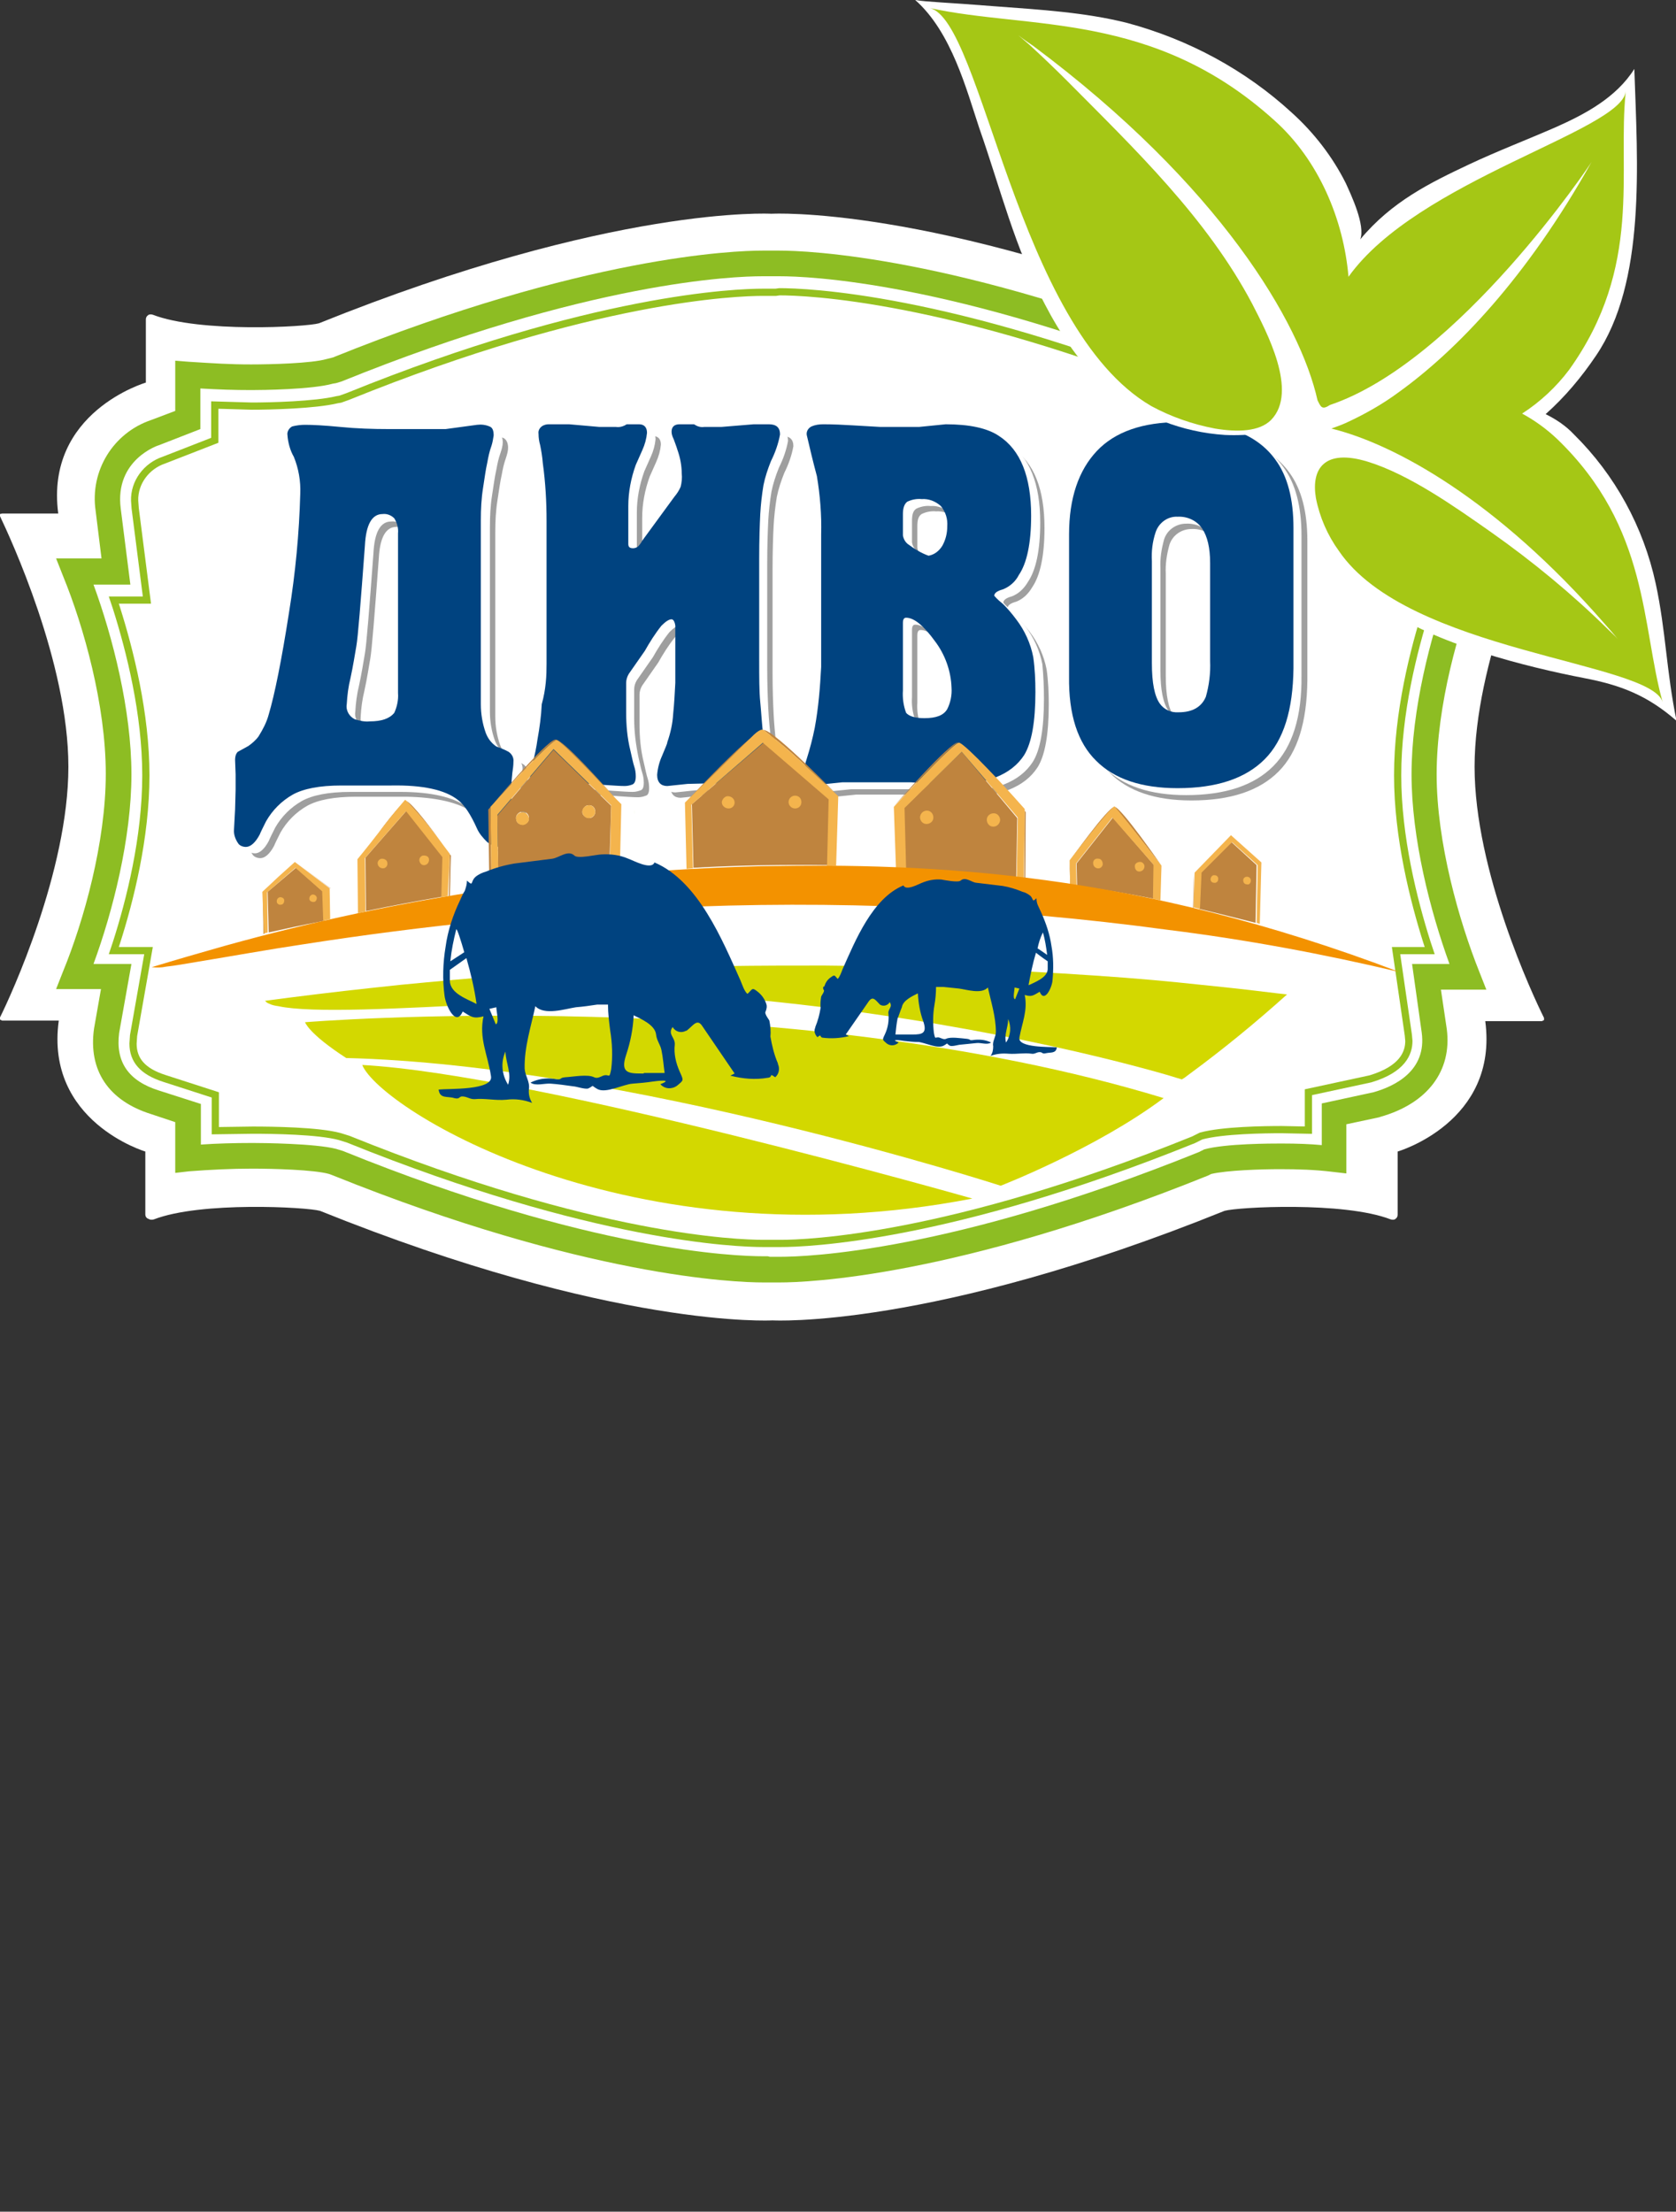
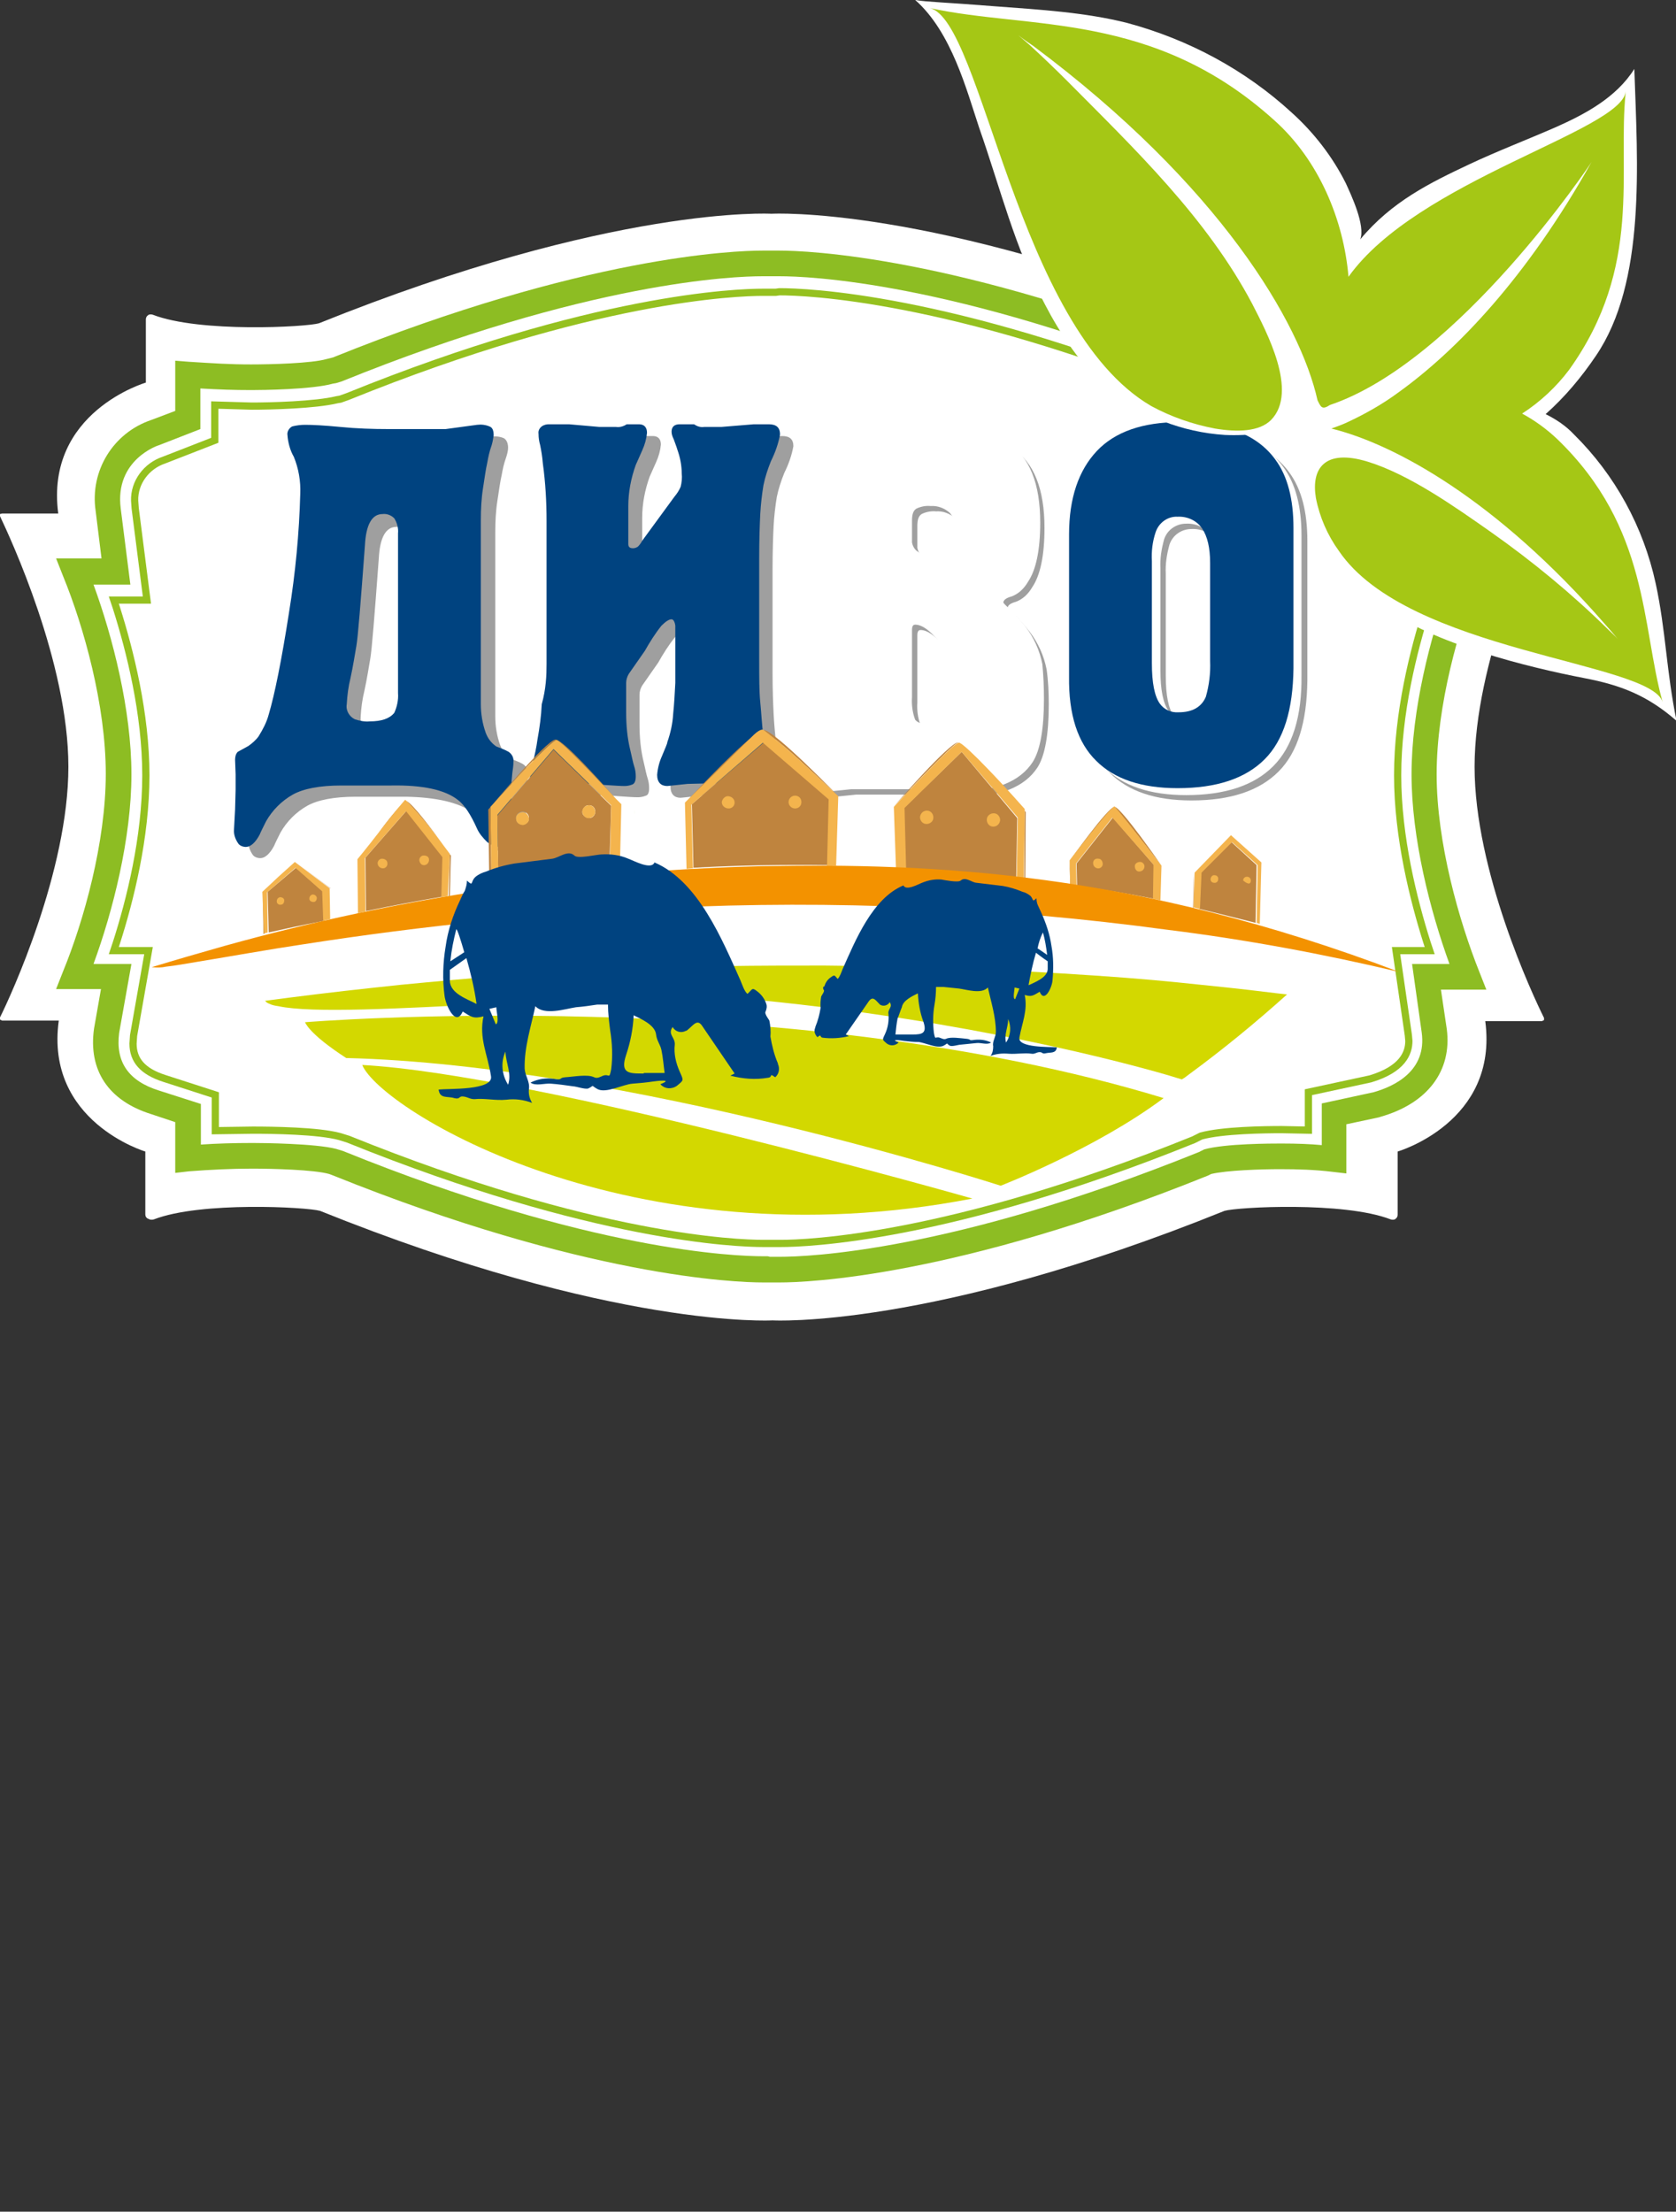
<svg xmlns="http://www.w3.org/2000/svg" id="Слой_1" x="0px" y="0px" viewBox="0 0 313.7 413.9" style="enable-background:new 0 0 313.7 413.9;" xml:space="preserve">
  <rect x="0" y="0" width="313.7" height="413.9" fill="#333333" stroke="none" />
  <style type="text/css"> .st0{fill:#FFFFFF;} .st1{fill:#8DBD23;} .st2{fill:none;stroke:#95C11F;stroke-width:1.35;} .st3{fill:#F5F9EC;} .st4{fill:#D3D800;} .st5{fill:#9F9F9F;} .st6{fill:#004380;} .st7{fill:#A5C715;} .st8{fill:#BF843E;} .st9{fill:#F4B44D;} .st10{fill:#F39200;} </style>
  <g id="Слой_1_1_">
    <path class="st0" d="M276,143.5c0-19.5,10.8-42.9,12.8-46.9v-0.4l-0.4-0.2h-10.5c2.5-18.9-16.2-24.5-16.2-24.5V59.8 c0-0.3-0.2-0.7-0.5-0.8c-0.3-0.2-0.7-0.2-1-0.1c-8.8,3.4-28.6,2.3-31.1,1.6c-55.1-22.2-84.7-20.5-84.7-20.5l0,0 c0,0-29.6-1.7-84.7,20.5c-2.4,0.7-22.3,1.8-31.1-1.6c-0.3-0.1-0.7-0.1-0.9,0.1c-0.3,0.2-0.4,0.5-0.4,0.8v11.8 c0,0-18.9,5.5-16.4,24.5H0.4L0,96.2v0.4c1.9,4,12.8,27.4,12.8,46.9l0,0c0,19.5-10.8,42.9-12.8,46.9v0.4l0.4,0.2h10.6 c-2.6,18.9,16.2,24.5,16.2,24.5v11.8c0,0.3,0.2,0.7,0.6,0.8c0.3,0.2,0.7,0.2,1,0.1c8.8-3.4,28.6-2.3,31.1-1.6 c55.1,22.2,84.7,20.5,84.7,20.5l0,0c0,0,29.6,1.7,84.6-20.5c2.4-0.7,22.3-1.8,31.1,1.6c0.3,0.1,0.7,0.1,0.9-0.1 c0.3-0.2,0.4-0.5,0.4-0.8v-11.8c0,0,18.9-5.5,16.4-24.4h10.6l0.4-0.2v-0.4C286.9,186.3,276,163,276,143.5L276,143.5z" />
    <path class="st0" d="M144.8,47.5h-0.4H144c-0.3,0-29-1.2-81.4,20l-0.4,0.2l-0.4,0.1C59.1,68.6,45.8,69.4,35,68v9.2l-5.4,1.7 c-1.1,0.4-11.2,3.8-11.2,13.7l0.7,10.6l-7.7,0.5c4,10.2,9.1,25.8,9.1,39.9s-5,29.6-9.1,39.8h8.3l-1.2,8.7c-0.1,0.8-0.2,1.6-0.2,2.3 c0,9.8,9,13.2,11,13.8l5.4,1.7l0.1,5.6v3.6c10.9-1.5,24.3-0.6,27,0.1l0.4,0.1l0.4,0.2c52.4,21.2,81.1,20,81.4,20h0.9 c0.3,0,29,1.2,81.4-20l0.4-0.2l0.4-0.1c2.7-0.7,15.9-1.6,26.8-0.2v-9.2l5.4-1.7c1.1-0.4,11.2-3.8,11.2-13.7l-0.7-10.6l7.7-0.5 c-4-10.2-9.1-25.8-9.1-39.9s5-29.6,9-39.8h-8.3l1.2-8.7c0.1-0.8,0.2-1.6,0.2-2.3c0-9.8-9-13.2-11-13.8l-5.4-1.7l-0.1-5.6v-3.6 c-11,1.5-24.3,0.6-27-0.1l-0.4-0.1l-0.4-0.2C173.9,46.3,145.1,47.5,144.8,47.5z" />
    <path class="st1" d="M146,240h-3.2c-5.1,0-33.2-1-80.4-20l-0.8-0.3c-2.8-0.8-10.6-1-14.4-1c-3.9,0-7.9,0.2-11.8,0.5l-2.6,0.3V210 l-4.5-1.5c-8-2.5-11.8-8.2-10.7-16l1.3-7.4h-8.4l1.3-3.3c3.9-9.5,8-24.2,8-37c0-12.8-4.1-27.5-8-37l-1.3-3.3H19l-1.1-8.9 c-1.1-7.5,3.3-14.6,10.4-17l4.5-1.7v-9.4l2.5,0.2c4.8,0.3,7.7,0.5,11.7,0.5c3.7,0,11.3-0.2,14.1-1l1.2-0.3c47.1-19,75.2-20,80.4-20 c0.7,0,1.1,0,1.2,0h0.9c0.1,0,0.5,0,1.1,0c5.1,0,33.2,1,80.4,20l0.8,0.3c2.8,0.8,9.6,1,13.2,1s5.7-0.1,9.6-0.4l3.7-0.3v9.3l5.5,1.5 c4.6,1.5,12.8,7,11.4,17.5l-0.9,8.8h8.6l-1.3,3.3c-3.9,9.5-8,24.2-8,37s4.2,27.5,8,37l1.3,3.3h-8.5l1.1,7.4 c1,7.8-3.6,13.9-12.4,16.4l-0.3,0.1l-6.1,1.3v9.2l-2.6-0.3c-3.2-0.4-6.5-0.5-9.8-0.5c-3.5,0-9.9,0.2-12.9,0.9l-0.6,0.3 C179,239,151.1,240,146,240z M144.1,235.2h0.9h1c5,0,32.1-0.9,78.4-19.6l1-0.5c3.9-1.1,12.7-1.1,14.4-1.1c3.1,0,5.5,0.1,7.6,0.3 v-7.8l9.7-2.1c3.9-1.1,10-4,9-11.2l-1.8-12.8h7c-3.6-9.9-7.1-23.5-7.1-35.5c0-12,3.5-25.7,7.1-35.5h-6.9l1.5-14.1 c1.2-9.3-8-12.4-8.1-12.4l-8.8-2.4v-7.8c-3.1,0.2-5.1,0.3-8.5,0.3c-1.7,0-10.6-0.1-14.5-1.1l-1.3-0.4C178.3,52.6,151,51.7,146,51.7 h-1h-0.4h-0.9c-0.2,0-0.5,0-1.1,0c-5,0-32.3,0.9-78.7,19.7l-1,0.3l-0.6,0.1C58.4,72.9,49,73,47.1,73c-3.4,0-6-0.1-9.6-0.3v7.6 l-7.7,3c-0.1,0-8.4,2.7-7.2,11.9l1.8,14.2h-6.9c3.6,9.8,7.1,23.5,7.1,35.5s-3.5,25.7-7.1,35.5h7.1l-2.3,12.9 c-0.7,5.4,1.7,9,7.5,10.8l7.8,2.5v7.6c2.8-0.2,6.2-0.3,9.7-0.3c1.9,0,11.7,0.1,15.6,1.1l1.3,0.4c46.4,18.8,73.6,19.7,78.6,19.7h0.9 L144.1,235.2z" />
    <path class="st2" d="M145.2,54.7h-0.5h-1.9c-4.9,0-31.8,0.9-77.7,19.5l-1.4,0.5l-0.6,0.1l0,0C59,75.8,50.6,76,47.1,76l-6.9-0.2V77 v5.4l-9.5,3.7c-3.3,1.1-5.6,4.2-5.5,7.6l0.1,1.4l2.2,17.2h-6.2l0.5,1.5c2.5,7.9,5.5,19.7,5.5,31.3c0,11.7-3,23.5-5.5,31.3l-0.5,1.5 h6.5c-0.4,2.3-2.8,15.9-2.8,15.9l-0.1,1.5c0,3.1,1.8,5.2,5.8,6.5l9.6,3.1v6.7l7-0.1c3.6,0,12.3,0.1,16.3,1.2l1.6,0.5 c46,18.6,72.8,19.5,77.7,19.5h0.8h0.5h1.9c4.9,0,31.5-0.9,77.3-19.4l1.2-0.6l0.2-0.1c4-1.1,11.9-1.2,15.1-1.2l5,0.1v-7.1l11.6-2.5 c6-1.8,7.2-4.8,7.2-7.1l-0.1-1.1l-2.3-15.8h6.3l-0.5-1.5c-2.5-7.9-5.5-19.7-5.5-31.3c0-11.7,3-23.5,5.5-31.3l0.5-1.5h-6.1 c0.2-2.2,1.8-17.1,1.8-17.1l0,0l0.1-1.3c0-5.9-5.6-8.1-6.3-8.3l-10.8-3v-6.9l-5.9,0.1c-3.2,0-11.2-0.1-15.2-1.2l-1.6-0.5 c-46-18.6-72.8-19.5-77.7-19.5L145.2,54.7z" />
    <path class="st3" d="M118.8,169.6c0-0.3,0-0.6,0-0.9C118.7,169,118.7,169.3,118.8,169.6z" />
    <polygon class="st3" points="118.7,174.1 118.7,174.1 118.7,173.7 " />
    <path class="st3" d="M118.7,151.6v0.8C118.8,152.2,118.8,151.9,118.7,151.6z" />
    <path class="st4" d="M57.1,191.3c0,0,0.6,2.1,7.7,6.7c52.5,1.3,122.5,23.9,122.5,23.9s17.8-6.9,30.5-16.4 C146.9,183.9,57.1,191.3,57.1,191.3z" />
    <path class="st4" d="M182,224.3c0,0-81.3-23.2-114.2-25C71.2,207.6,118,236.7,182,224.3z" />
    <path class="st4" d="M154.3,180.7c-6,0-12.2,0-18.6,0.1c-10.7,0.2-21.9,0.6-33.5,1.3c-2.9,0.2-5.8,0.4-8.8,0.6 c-6,0.4-12.1,1-18.4,1.6l-5.6,0.6c-6.5,0.7-13.1,1.5-19.8,2.4l0,0c0.2,0.2,0.4,0.4,0.7,0.5c0.6,0.3,1.1,0.4,1.8,0.5 c12.5,2.7,65.3-3.6,90.3-1.1c39.3,3.9,68.3,11.7,76.5,14.1l0.3,0.1l2,0.6l0.5-0.3l0.8-0.6c6.4-4.7,12.5-9.7,18.4-15l-1.8-0.2 c-2.4-0.3-7.3-0.9-14.3-1.6c-2.7-0.3-5.8-0.6-9.1-0.9c-6.7-0.6-14.5-1.1-23.3-1.6c-2.6-0.1-5.2-0.3-8-0.4 C175,181,165,180.8,154.3,180.7z" />
    <path class="st5" d="M76.4,135.7c-0.9,1.1-2.4,1.6-4.6,1.6c-1,0.1-1.9,0-2.8-0.3c-1-0.5-1.6-1.6-1.5-2.8c0.1-1.7,0.3-3.3,0.7-4.9 c0.5-2.3,0.8-4.3,1.1-6c0.3-1.7,0.8-8,1.6-18.8c0.2-3.9,1.3-5.9,3.3-5.9c0.8-0.1,1.6,0.2,2.2,0.8c0.5,0.8,0.8,1.8,0.7,2.8V132 C77.2,133.3,77,134.6,76.4,135.7z M88.4,152c1.2,0.9,2.4,2.7,3.6,5.4c0.4,0.9,1,1.7,1.8,2.4c0.7,0.7,1.7,1,2.7,1 c1.6,0,2.3-1.1,2.3-3.4c0.1-1.3,0-2.6-0.2-4c-0.2-1.2-0.3-2.4-0.2-3.6c0-1,0.1-1.9,0.2-2.9c0.1-0.7,0.2-1.3,0.2-2 c0.1-0.8-0.3-1.5-0.9-1.9c-0.7-0.4-1.5-0.7-2.3-1c-0.9-0.6-1.6-1.5-2-2.6c-0.6-1.7-0.9-3.5-0.9-5.3V99.6c0-2,0.1-4,0.4-5.9 c0.3-1.9,0.5-3.5,0.8-4.8c0.2-1.1,0.4-2.1,0.8-3.2c0.2-0.6,0.4-1.3,0.4-1.9c0-0.9-0.3-1.5-0.8-1.8c-0.7-0.3-1.5-0.4-2.3-0.3 l-5.9,0.8H75.5c-3,0-6.1-0.1-9.1-0.4c-3.1-0.3-5.2-0.4-6.6-0.4c-0.8,0-1.6,0.1-2.4,0.3c-0.6,0.2-0.9,0.8-0.9,1.6 c0.1,1.5,0.4,2.9,1.2,4.1c0.9,2.2,1.3,4.6,1.2,6.9c-0.2,7.4-0.9,14.8-2.1,22.2c-1.4,9-2.7,15.4-3.8,19.1c-0.4,1.4-1,2.8-1.9,4 c-0.5,0.7-1.2,1.3-1.9,1.8l-2,1.1c-0.3,0.4-0.5,1-0.5,1.5l0.1,2.7v2.9l-0.1,3.7l-0.2,3.7c-0.1,1,0.3,2,0.9,2.8 c0.3,0.3,0.8,0.5,1.3,0.5c0.9,0,1.8-0.8,2.6-2.3c0.2-0.5,0.6-1.3,1.2-2.5c1.2-2.1,2.9-3.8,5-5c2-1.1,5-1.7,9.1-1.7h9.4 C81.7,149.2,85.9,150.2,88.4,152z" />
    <path class="st5" d="M104.9,126.5V99.8c0-3.6-0.2-7.2-0.7-10.8c-0.1-1.3-0.3-2.4-0.5-3.4c-0.2-0.7-0.3-1.4-0.3-2.1 c-0.1-0.6,0.2-1.1,0.6-1.5c0.4-0.3,0.9-0.4,1.3-0.4h3.8l5.7,0.5h3.1c0.7,0.1,1.4-0.1,2-0.5h2.3c1,0,1.5,0.6,1.5,1.6 c-0.1,1.1-0.4,2.2-0.9,3.3c-0.4,0.9-0.8,1.8-1.2,2.7c-0.9,2.5-1.4,5.1-1.4,7.7v7.1c0,0.6,0.3,0.8,0.9,0.8c0.3,0,0.6-0.1,0.9-0.3 c0.3-0.3,0.6-0.7,0.8-1.1l3-4.1l3-4.1c0.5-0.6,0.9-1.2,1.2-1.9c0.2-0.8,0.3-1.7,0.2-2.5c0-1.5-0.3-3-0.8-4.4 c-0.2-0.7-0.5-1.4-0.8-2c-0.2-0.4-0.4-0.9-0.4-1.4c0-0.9,0.5-1.4,1.5-1.4h2.7c0.6,0.4,1.2,0.6,1.9,0.5h3.2l6.1-0.5h2.8 c1.4,0,2.1,0.6,2.1,1.9c-0.3,1.7-0.9,3.4-1.7,5c-0.6,1.5-1.1,3-1.4,4.5c-0.3,1.8-0.5,3.6-0.6,5.4c-0.1,2-0.2,4.8-0.2,8.4v19 c0,3.2,0.1,5.8,0.2,7.8c0.1,2,0.3,4.2,0.6,6.6c0.1,1.6,0.4,3.2,0.7,4.8c0.2,0.6,0.3,1.3,0.3,2c0.1,0.7-0.2,1.3-0.8,1.8 c-0.5,0.3-1.1,0.5-1.7,0.5l-4.2-0.4l-4.3-0.1l-4.2,0.1l-3.8,0.4c-1.2,0-1.9-0.7-1.9-2.1c0.1-1.2,0.4-2.4,0.9-3.5 c0.6-1.5,1-2.3,1-2.5c0.6-1.7,1-3.5,1.1-5.4c0.2-1.9,0.3-3.9,0.4-5.8v-10.7c-0.1-0.8-0.4-1.2-0.7-1.2c-0.5,0-1.1,0.4-1.9,1.2 c-1.2,1.5-2.2,3.1-3.1,4.7l-3,4.3c-0.3,0.5-0.5,1.1-0.5,1.7v5.5c0,2.4,0.2,4.8,0.8,7.2c0.3,1.3,0.5,2.3,0.7,2.9 c0.2,0.6,0.3,1.2,0.3,1.9c0,0.8-0.2,1.3-0.6,1.4c-0.5,0.2-1,0.3-1.5,0.3c-0.9,0-2.2-0.1-3.7-0.2c-1.7-0.2-3.5-0.2-5.2-0.2 c-1.3,0-2.6,0-3.9,0.2c-1,0.1-2.1,0.2-3.1,0.3c-0.2,0-0.5,0-0.7-0.1c-0.6-0.2-1.1-0.8-1-1.5c0-0.9,0.2-1.9,0.5-2.8 c0.4-1.5,0.7-2.9,0.9-4.4c0.4-2.2,0.7-4.4,0.8-6.6C104.9,131.3,104.9,128.9,104.9,126.5z" />
    <path class="st5" d="M172.5,96.2c0.8-0.4,1.8-0.6,2.7-0.5c1.3-0.1,2.6,0.4,3.6,1.3c0.9,1.1,1.3,2.4,1.2,3.8c0,1.3-0.3,2.5-0.9,3.6 c-0.6,1-1.5,1.7-2.6,1.9c-1.4-0.5-2.7-1.3-3.9-2.2c-0.5-0.4-0.8-1-0.9-1.6v-4C171.7,97.3,171.9,96.6,172.5,96.2z M155.1,138.5 c-0.4,2-0.9,3.9-1.5,5.8c-0.3,0.9-0.5,1.8-0.6,2.8c-0.1,0.6,0.2,1.3,0.7,1.7c0.5,0.3,1.1,0.4,1.7,0.4l4.9-0.5H173l6.9,0.5 c7.2,0,11.9-1.9,14.3-5.6c1.4-2.2,2.1-6.2,2.1-11.8c0-2.2-0.1-4.4-0.4-6.5c-0.5-2.6-1.6-5-3.2-7.1c-0.8-1-1.6-1.9-2.4-2.8 c-0.6-0.5-1.2-1-1.7-1.6c0-0.5,0.5-0.9,1.6-1.2c1.3-0.5,2.3-1.5,3-2.7c1.5-2.2,2.3-5.9,2.3-11.1c0-7.3-2-12.3-6-14.9 c-2.2-1.5-5.6-2.2-10-2.2l-5,0.5h-7.2l-5.2-0.3c-1.7-0.1-3.5-0.2-5.5-0.2c-0.8,0-1.5,0.1-2.2,0.4c-0.6,0.3-1,0.9-0.9,1.6l1.9,7.7 c0.6,3.6,0.9,7.3,0.8,11v24.8C156.1,131,155.8,134.8,155.1,138.5z M171.7,118.9c0-0.7,0.2-1,0.6-1c1.5,0,3.3,1.5,5.4,4.4 c1.9,2.5,3,5.6,3.1,8.7c0.1,1.4-0.2,2.7-0.8,4c-0.7,1.2-2.1,1.7-4.3,1.7c-1.8,0-2.9-0.3-3.4-1c-0.5-1.3-0.7-2.8-0.6-4.2 L171.7,118.9L171.7,118.9z" />
    <path class="st5" d="M218.9,101.9c0.6-1.8,2.3-2.9,4.1-2.9c1.8-0.1,3.6,0.7,4.6,2.2c1,1.5,1.5,3.6,1.5,6.5V126 c0.1,2.3-0.2,4.5-0.8,6.7c-0.8,1.9-2.5,2.9-5,2.9c-1.4,0.1-2.7-0.5-3.6-1.6c-1-1.4-1.5-3.9-1.5-7.5v-19.1 C218.1,105.5,218.4,103.7,218.9,101.9z M207.8,144.7c3.4,3.4,8.5,5.1,15.2,5.1c7.3,0,12.7-1.8,16.3-5.4s5.3-9.3,5.4-17v-26.2 c0-5.4-1.1-9.7-3.4-12.8c-3.4-4.7-9.4-7-18-7c-6.8,0-12,1.8-15.4,5.4c-3.4,3.6-5.2,8.8-5.2,15.5v26.6 C202.7,136,204.4,141.3,207.8,144.7L207.8,144.7z" />
-     <path class="st0" d="M75.4,134.7c-0.9,1.1-2.4,1.6-4.6,1.6c-1,0.1-1.9,0-2.8-0.3c-1-0.5-1.7-1.6-1.5-2.8c0.1-1.7,0.3-3.3,0.7-4.9 c0.5-2.3,0.8-4.3,1.1-6s0.8-8,1.6-18.8c0.2-3.9,1.3-5.9,3.3-5.9c0.8-0.1,1.6,0.2,2.2,0.8c0.6,0.8,0.8,1.8,0.7,2.8V131 C76.2,132.3,76,133.6,75.4,134.7z M87.4,151c1.2,0.9,2.4,2.7,3.6,5.4c0.4,0.9,1,1.7,1.8,2.4c0.8,0.7,1.7,1,2.7,1 c1.6,0,2.3-1.1,2.3-3.4c0.1-1.3,0-2.7-0.2-4c-0.2-1.2-0.3-2.4-0.2-3.6c0-1,0.1-1.9,0.2-2.8c0.1-0.7,0.2-1.3,0.2-2 c0.1-0.8-0.3-1.5-0.9-1.9c-0.7-0.4-1.5-0.7-2.3-1c-0.9-0.6-1.6-1.5-2-2.6c-0.6-1.7-0.9-3.5-0.9-5.3V98.6c0-2,0.1-4,0.4-5.9 c0.3-1.9,0.5-3.5,0.8-4.8c0.2-1.1,0.4-2.1,0.8-3.2c0.2-0.6,0.4-1.3,0.4-1.9c0-0.9-0.3-1.5-0.8-1.8c-0.7-0.3-1.5-0.4-2.3-0.3 l-5.9,0.8H74.5c-3,0-6.1-0.1-9.1-0.4c-3.1-0.3-5.2-0.4-6.6-0.4c-0.8,0-1.6,0.1-2.4,0.3c-0.6,0.3-1,1-0.9,1.6 c0.1,1.5,0.5,2.9,1.2,4.1c0.9,2.2,1.3,4.6,1.2,6.9c-0.2,7.4-0.9,14.8-2.1,22.2c-1.4,9-2.7,15.4-3.8,19.1c-0.4,1.5-1.1,2.8-1.9,4.1 c-0.5,0.7-1.2,1.3-1.9,1.8l-2,1.1c-0.3,0.4-0.5,1-0.5,1.5l0.1,2.7v2.9l-0.1,3.7l-0.2,3.7c-0.1,1,0.3,2,0.9,2.8 c0.3,0.3,0.8,0.5,1.3,0.5c0.9,0,1.8-0.8,2.6-2.3c0.2-0.5,0.6-1.3,1.2-2.5c1.2-2.1,2.9-3.8,5-5c2-1.1,5-1.7,9.1-1.7h9.4 C80.7,148.2,84.9,149.2,87.4,151z" />
-     <path class="st0" d="M103.9,125.5V98.8c0-3.6-0.2-7.2-0.7-10.8c-0.1-1.3-0.3-2.4-0.5-3.4c-0.2-0.7-0.3-1.4-0.3-2.1 c-0.1-0.6,0.2-1.1,0.6-1.5c0.4-0.3,0.9-0.4,1.3-0.4h3.8l5.7,0.5h3.1c0.7,0.1,1.4-0.1,2-0.5h2.3c1,0,1.5,0.6,1.5,1.6 c-0.1,1.1-0.4,2.2-0.9,3.3c-0.4,0.9-0.8,1.8-1.2,2.7c-0.9,2.5-1.4,5.1-1.4,7.7v7.1c0,0.6,0.3,0.8,0.9,0.8c0.3,0,0.6-0.1,0.9-0.3 c0.3-0.3,0.6-0.7,0.8-1.1l3-4.1l3-4.1c0.5-0.6,0.9-1.2,1.2-1.9c0.2-0.8,0.3-1.7,0.2-2.5c0-1.5-0.3-3-0.8-4.4 c-0.2-0.7-0.5-1.4-0.8-2c-0.2-0.4-0.4-0.9-0.4-1.4c0-0.9,0.5-1.4,1.5-1.4h2.7c0.6,0.4,1.2,0.6,1.9,0.5h3.2l6.1-0.5h2.8 c1.4,0,2.1,0.6,2.1,1.9c-0.3,1.7-0.9,3.4-1.7,5c-0.6,1.5-1.1,3-1.4,4.5c-0.3,1.8-0.5,3.6-0.6,5.4c-0.1,2-0.2,4.8-0.2,8.4v19 c0,3.2,0.1,5.8,0.2,7.8c0.1,2,0.3,4.2,0.6,6.6c0.1,1.6,0.4,3.2,0.7,4.8c0.2,0.6,0.3,1.3,0.3,2c0.1,0.7-0.2,1.3-0.8,1.8 c-0.5,0.3-1.1,0.5-1.7,0.5l-4.2-0.4l-4.3-0.1l-4.2,0.1l-3.8,0.4c-1.2,0-1.9-0.7-1.9-2.1c0.1-1.2,0.4-2.4,0.9-3.5 c0.6-1.5,1-2.3,1-2.5c0.6-1.7,1-3.5,1.1-5.4c0.2-1.9,0.3-3.9,0.4-5.8v-10.7c-0.1-0.8-0.4-1.2-0.7-1.2c-0.5,0-1.1,0.4-1.9,1.2 c-1.2,1.5-2.2,3.1-3.1,4.7l-3,4.3c-0.3,0.5-0.5,1.1-0.5,1.7v5.5c0,2.4,0.3,4.8,0.8,7.2c0.3,1.3,0.5,2.3,0.7,2.9 c0.2,0.6,0.3,1.2,0.3,1.9c0,0.8-0.2,1.3-0.6,1.4c-0.5,0.2-1,0.3-1.5,0.3c-0.9,0-2.1-0.1-3.7-0.2c-1.7-0.2-3.5-0.2-5.2-0.2 c-1.3,0-2.6,0-3.9,0.2c-1,0.1-2.1,0.2-3.1,0.3c-0.2,0-0.5,0-0.7-0.1c-0.6-0.2-1-0.9-1-1.5c0-0.9,0.2-1.9,0.5-2.8 c0.4-1.5,0.7-2.9,0.9-4.4c0.4-2.2,0.7-4.4,0.8-6.6C103.9,130.3,103.9,127.9,103.9,125.5z" />
    <path class="st0" d="M171.5,95.2c0.8-0.4,1.8-0.6,2.7-0.5c1.3-0.1,2.6,0.4,3.6,1.3c0.9,1.1,1.3,2.4,1.2,3.8c0,1.3-0.3,2.5-0.9,3.6 c-0.6,1-1.5,1.7-2.6,1.9c-1.4-0.5-2.7-1.3-3.9-2.2c-0.5-0.4-0.8-1-0.9-1.6v-4C170.7,96.3,170.9,95.6,171.5,95.2z M154.1,137.5 c-0.4,2-0.9,3.9-1.5,5.8c-0.4,0.9-0.6,1.8-0.6,2.8c-0.1,0.6,0.2,1.3,0.7,1.7c0.5,0.3,1.1,0.4,1.7,0.4l4.9-0.5h12.8l6.9,0.5 c7.2,0,11.9-1.9,14.3-5.6c1.4-2.2,2.1-6.2,2.1-11.8c0-2.2-0.1-4.4-0.3-6.5c-0.5-2.6-1.6-5-3.2-7.1c-0.8-1-1.6-1.9-2.4-2.8 c-0.6-0.5-1.2-1-1.7-1.6c0-0.5,0.5-0.9,1.6-1.2c1.3-0.5,2.3-1.5,3-2.7c1.5-2.2,2.3-5.9,2.3-11.1c0-7.3-2-12.3-6-14.9 c-2.2-1.5-5.6-2.2-10-2.2l-5,0.5h-7.2l-5.2-0.3c-1.7-0.1-3.5-0.2-5.5-0.2c-0.8,0-1.5,0.1-2.2,0.4c-0.6,0.3-1,0.9-0.9,1.6l1.9,7.7 c0.6,3.6,0.9,7.3,0.8,11v24.8C155.2,130,154.8,133.8,154.1,137.5z M170.7,117.9c0-0.7,0.2-1,0.6-1c1.5,0,3.3,1.5,5.4,4.4 c1.9,2.5,3,5.6,3.1,8.7c0.1,1.4-0.2,2.8-0.8,4c-0.7,1.2-2.1,1.7-4.3,1.7c-1.8,0-2.9-0.4-3.4-1c-0.5-1.3-0.7-2.8-0.6-4.2 L170.7,117.9L170.7,117.9z" />
    <path class="st0" d="M217.9,100.9c0.6-1.8,2.3-2.9,4.1-2.9c1.8-0.1,3.6,0.7,4.6,2.2c1,1.5,1.5,3.6,1.5,6.5V125 c0.1,2.3-0.2,4.5-0.8,6.7c-0.8,1.9-2.5,2.9-5,2.9c-1.4,0.1-2.7-0.5-3.6-1.6c-1-1.4-1.5-3.9-1.5-7.5v-19.1 C217.1,104.5,217.4,102.7,217.9,100.9z M206.8,143.7c3.4,3.4,8.5,5.1,15.2,5.1c7.3,0,12.7-1.8,16.3-5.4c3.6-3.6,5.4-9.3,5.3-17 v-26.2c0-5.4-1.1-9.7-3.4-12.8c-3.4-4.7-9.4-7-18-7c-6.8,0-12,1.8-15.4,5.4c-3.4,3.6-5.2,8.8-5.2,15.5v26.6 C201.7,135,203.4,140.3,206.8,143.7L206.8,143.7z" />
    <path class="st6" d="M73.8,133.4c-0.9,1.1-2.4,1.6-4.6,1.6c-0.9,0.1-1.9-0.1-2.8-0.4c-1-0.5-1.7-1.6-1.5-2.8 c0.1-1.7,0.3-3.3,0.7-4.9c0.5-2.3,0.8-4.3,1.1-6s0.8-8,1.6-18.8c0.2-3.9,1.3-5.9,3.3-5.9c0.8-0.1,1.6,0.2,2.2,0.8 c0.5,0.8,0.8,1.8,0.7,2.8v29.9C74.6,131,74.3,132.3,73.8,133.4z M85.7,149.7c1.2,0.9,2.4,2.7,3.6,5.4c0.4,0.9,1.1,1.7,1.8,2.4 c0.8,0.7,1.7,1,2.7,1c1.6,0,2.3-1.1,2.3-3.4c0.1-1.3,0-2.7-0.2-4c-0.2-1.2-0.3-2.4-0.2-3.6c0-1,0.1-1.9,0.2-2.9 c0.1-0.7,0.2-1.3,0.2-2c0.1-0.8-0.3-1.5-0.9-1.9c-0.7-0.4-1.5-0.7-2.3-1c-0.9-0.6-1.6-1.5-2-2.6c-0.6-1.7-0.9-3.5-0.9-5.3V97.3 c0-2,0.1-4,0.4-5.9c0.3-1.9,0.5-3.5,0.8-4.8c0.2-1.1,0.4-2.1,0.8-3.2c0.2-0.6,0.3-1.3,0.4-1.9c0-0.9-0.2-1.5-0.8-1.7 c-0.7-0.3-1.5-0.4-2.3-0.3l-5.9,0.8H72.8c-3,0-6.1-0.1-9.1-0.4c-3.1-0.3-5.2-0.4-6.6-0.4c-0.8,0-1.6,0.1-2.4,0.3 c-0.6,0.3-1,1-0.9,1.6c0.1,1.4,0.5,2.9,1.2,4.1c0.9,2.2,1.3,4.6,1.2,6.9c-0.2,7.4-0.9,14.8-2.1,22.2c-1.4,9-2.7,15.4-3.8,19.1 c-0.4,1.5-1.1,2.8-1.9,4.1c-0.5,0.7-1.2,1.3-1.9,1.8l-2,1.1c-0.4,0.4-0.5,1-0.5,1.5l0.1,2.7v2.9l-0.1,3.7l-0.2,3.7 c-0.1,1,0.3,2,0.9,2.8c0.3,0.3,0.8,0.5,1.3,0.5c0.9,0,1.8-0.8,2.6-2.3c0.2-0.5,0.6-1.3,1.2-2.5c1.2-2.1,2.9-3.8,5-5 c2-1.1,5-1.7,9.1-1.7h9.4C79.1,146.9,83.3,147.8,85.7,149.7z" />
    <path class="st6" d="M102.3,124.2V97.5c0-3.6-0.2-7.2-0.7-10.8c-0.1-1.3-0.3-2.4-0.5-3.4c-0.2-0.7-0.3-1.4-0.3-2.1 c-0.1-0.6,0.2-1.1,0.6-1.4c0.4-0.3,0.9-0.4,1.3-0.4h3.8l5.7,0.5h3.1c0.7,0.1,1.4-0.1,2-0.5h2.3c1,0,1.5,0.6,1.5,1.6 c-0.1,1.1-0.4,2.2-0.9,3.3c-0.4,0.9-0.8,1.8-1.2,2.7c-0.9,2.5-1.4,5.1-1.4,7.7v7.1c0,0.6,0.3,0.8,0.9,0.8c0.3,0,0.6-0.1,0.9-0.3 c0.3-0.3,0.6-0.7,0.8-1.1l3-4.1l3-4.1c0.5-0.6,0.9-1.2,1.2-1.9c0.2-0.8,0.3-1.7,0.2-2.5c0-1.5-0.3-3-0.8-4.4 c-0.2-0.7-0.5-1.4-0.7-2c-0.2-0.4-0.4-0.9-0.4-1.4c0-0.9,0.5-1.4,1.5-1.4h2.7c0.6,0.4,1.2,0.6,1.9,0.5h3.2l6.1-0.5h2.8 c1.4,0,2.1,0.6,2.1,1.9c-0.3,1.7-0.9,3.4-1.7,5c-0.6,1.5-1.1,3-1.4,4.5c-0.3,1.8-0.5,3.6-0.6,5.4c-0.1,2-0.2,4.8-0.2,8.4v19 c0,3.2,0,5.8,0.2,7.8c0.2,2,0.3,4.2,0.6,6.6c0.1,1.6,0.4,3.2,0.7,4.8c0.2,0.6,0.3,1.3,0.3,2c0.1,0.7-0.2,1.3-0.8,1.8 c-0.5,0.3-1.1,0.5-1.7,0.5l-4.2-0.4l-4.3-0.1l-4.2,0.1l-3.8,0.4c-1.2,0-1.9-0.7-1.9-2.1c0.1-1.2,0.4-2.4,0.9-3.5 c0.6-1.5,1-2.3,1-2.6c0.6-1.7,1-3.5,1.1-5.3c0.2-1.9,0.3-3.9,0.4-5.8v-10.7c-0.1-0.8-0.4-1.2-0.7-1.2c-0.5,0-1.1,0.4-1.9,1.2 c-1.2,1.5-2.2,3.1-3.1,4.7l-3,4.3c-0.3,0.5-0.5,1.1-0.5,1.7v5.5c0,2.4,0.2,4.8,0.8,7.2c0.3,1.3,0.5,2.3,0.7,2.9 c0.2,0.6,0.3,1.2,0.3,1.9c0,0.8-0.2,1.3-0.6,1.5c-0.5,0.2-1,0.3-1.5,0.3c-0.9,0-2.1-0.1-3.7-0.2c-1.7-0.2-3.4-0.3-5.2-0.2 c-1.3,0-2.6,0-3.9,0.2c-1,0.1-2.1,0.2-3.1,0.3c-0.2,0-0.5,0-0.7-0.1c-0.6-0.2-1.1-0.8-1.1-1.5c0-0.9,0.2-1.9,0.5-2.8 c0.4-1.5,0.7-2.9,0.9-4.4c0.4-2.2,0.7-4.4,0.8-6.6C102.2,128.9,102.3,126.5,102.3,124.2z" />
-     <path class="st6" d="M169.8,93.9c0.8-0.4,1.8-0.6,2.7-0.5c1.3-0.1,2.6,0.4,3.6,1.3c0.9,1.1,1.3,2.4,1.2,3.8c0,1.3-0.3,2.5-0.9,3.6 c-0.6,1-1.5,1.7-2.6,1.9c-1.4-0.5-2.7-1.3-3.9-2.2c-0.5-0.4-0.8-1-0.9-1.6v-4C169,95,169.3,94.3,169.8,93.9z M152.5,136.2 c-0.4,2-0.9,3.9-1.5,5.8c-0.3,0.9-0.5,1.8-0.6,2.8c-0.1,0.6,0.2,1.3,0.7,1.7c0.5,0.3,1.1,0.4,1.7,0.4l4.9-0.5h12.8l6.9,0.5 c7.2,0,11.9-1.9,14.3-5.6c1.4-2.3,2.1-6.2,2.1-11.8c0-2.2-0.1-4.4-0.4-6.5c-0.5-2.6-1.6-5-3.2-7.1c-0.9-1.2-1.7-2.1-2.4-2.8 c-0.6-0.5-1.2-1-1.7-1.6c0-0.5,0.5-0.9,1.6-1.2c1.3-0.5,2.4-1.5,3-2.7c1.5-2.2,2.3-5.9,2.3-11.1c0-7.3-2-12.3-6-14.9 c-2.2-1.5-5.6-2.2-10-2.2l-5,0.5h-7.2l-5.2-0.3c-1.7-0.1-3.5-0.2-5.5-0.2c-0.8,0-1.5,0.1-2.2,0.4c-0.6,0.3-1,0.9-0.9,1.6 c0.6,2.6,1.2,5.1,1.9,7.7c0.6,3.6,0.9,7.3,0.8,10.9v24.8C153.5,128.6,153.2,132.4,152.5,136.2z M169,116.6c0-0.7,0.2-1,0.6-1 c1.5,0,3.3,1.5,5.4,4.4c1.9,2.5,3,5.6,3.1,8.7c0.1,1.4-0.2,2.8-0.8,4c-0.7,1.2-2.1,1.7-4.3,1.7c-1.8,0-2.9-0.4-3.4-1 c-0.5-1.3-0.7-2.8-0.6-4.2L169,116.6L169,116.6z" />
    <path class="st6" d="M216.3,99.6c0.6-1.8,2.3-3,4.1-2.9c1.8-0.1,3.6,0.7,4.6,2.2c1,1.5,1.5,3.6,1.5,6.5v18.3 c0.1,2.3-0.2,4.6-0.8,6.7c-0.8,1.9-2.5,2.9-5.1,2.9c-1.4,0.1-2.7-0.5-3.5-1.6c-1-1.4-1.5-3.9-1.5-7.6V105 C215.5,103.2,215.7,101.4,216.3,99.6z M205.2,142.4c3.4,3.4,8.5,5.1,15.2,5.1c7.3,0,12.7-1.8,16.3-5.4c3.6-3.6,5.3-9.3,5.4-17V98.8 c0-5.4-1.1-9.7-3.4-12.8c-3.4-4.7-9.4-7-18-7c-6.8,0-12,1.8-15.4,5.4c-3.4,3.6-5.2,8.8-5.2,15.6v26.6 C200,133.7,201.7,139,205.2,142.4z" />
    <path class="st0" d="M294.6,81.3c-1.5-1.6-3.3-2.8-5.3-3.8c3.6-3.2,6.7-6.9,9.4-10.9c9.4-13.8,7.8-36,7.2-53.7 c-3.4,5.4-9.3,8.5-14.7,10.9c-5.5,2.4-11,4.5-16.3,7c-7.2,3.4-14.4,6.9-20.3,14c1-2.6-1.7-8.3-2.7-10.5c-2.5-5-6-9.5-10.1-13.2 c-8.7-8-19.3-13.7-30.8-16.8c-7.9-2-16.5-2.5-24.5-3.1c-10-0.8-12.8-0.8-15.2-1.2c6.8,6,9.6,16.8,12,24c4,11.4,6.6,22.3,12.3,33 c2.8,5.4,6.8,11.5,11.8,15.8c6.2,5.1,13.9,8.1,21.9,8.6c2.2,0.1,4.4,0,6.6-0.3c4.1-0.4,6.5-1.4,9,2.4c3,4.6,2.9,11.5,4.6,16.7 c1.7,5.4,5.1,10.1,9.6,13.4c8.8,6.8,27,11.3,37.4,13.3c6.8,1.3,11.8,3.2,17.3,8c-1.9-9.2-2-16.9-3.9-25.7 C307.6,98.6,302.3,88.9,294.6,81.3z" />
    <path class="st7" d="M291.5,82.2c-2-1.9-4.2-3.5-6.6-4.8c3.4-2.2,6.4-5,8.8-8.2c13.9-19.4,9-37.2,10.6-52.1 c-0.8,7.4-39,16.6-51.9,34.7c-0.9-10.6-5.5-21.8-13.9-29.3C215.8,2,192.7,5.6,174,1.5c9.9,2.2,16.2,59.8,41.5,74.5 c3.7,2,7.7,3.4,11.9,4.2c4.2,0.7,8.3,0.6,10.5-1.6c5.2-5.3-0.9-16.6-3.5-21.7c-8.5-16.1-22-29-34.7-41.8c-2.3-2.3-4.6-4.5-7-6.7 c-0.7-0.6-1.4-1.2-2.1-1.8c0.9,0.7,1.9,1.4,2.8,2c35,26.1,50,51.9,53.2,66.3c0.6,1.2,0.8,1.9,2.3,0.9c24.1-8.1,49-45.4,49-45.5l0,0 c-12.2,21.8-25.4,35.4-36.1,43.1c-3.1,2.3-6.5,4.2-10,5.8c-0.9,0.4-1.8,0.7-2.6,1c11.8,2.9,30.9,13.3,51.2,36.6 c0.8,0.9,1.6,1.8,2.4,2.8c-0.5-0.6-1.1-1.1-1.7-1.7c-6.8-6.7-14.2-12.8-22-18.3c-6.7-4.7-15.3-10.8-23.1-13.2 c-8.2-2.5-10.6,1.4-9.7,6.8c0.7,3.6,2.2,7,4.3,9.9c12.9,19,58.4,20.7,60.6,28.3C307.2,117.1,308.7,98.8,291.5,82.2z" />
    <path class="st8" d="M60.4,166.8l-5-4.4l-5.3,4.5l0.2,7.6c3.1-0.7,6.3-1.4,9.5-2l0.9-0.2L60.4,166.8z" />
    <polygon class="st8" points="55.4,161.4 55.4,161.4 61.6,166.1 61.8,166.3 61.8,166.2 " />
    <polygon class="st8" points="52.4,164.1 49.2,166.9 49.3,174.8 49.5,174.7 49.2,166.9 " />
    <path class="st8" d="M223.5,163.3c0,0-0.1,2.5-0.2,6.6h0.1L223.5,163.3z" />
    <polygon class="st8" points="230.3,156.3 223.5,163.3 223.7,163.1 " />
    <path class="st8" d="M230.5,157.6l-5.7,5.7l-0.3,6.8c3.8,0.9,7.3,1.8,10.5,2.6l0.2-10.8L230.5,157.6z" />
    <path class="st8" d="M142.9,139l-13.4,11.5l0.3,11.9c8.8-0.5,17.1-0.6,25.1-0.5l0.3-12.4L142.9,139z" />
    <path class="st8" d="M156.9,149c0,0-12-12.4-14-12.4c0,0,1.7,1.3,4.2,3.4C149.6,142.1,156.9,149,156.9,149z" />
    <path class="st8" d="M140.9,137.8c-4.2,3.3-12.6,12.4-12.6,12.4S138.6,140,140.9,137.8z" />
    <path class="st8" d="M91.8,151c0,0,11.2-12.7,12.4-12.5c1,0.2,8.4,8.1,11.1,11c-2.4-2.7-9.9-11.1-11.3-11.1 c-1.7,0-12.6,13.1-12.6,13.1l0.2,14.9l0.4-0.1L91.8,151z" />
    <path class="st8" d="M114.4,150.8l-10.8-10.5l-10.5,12.3l0.2,13.6c7.1-1,14-1.9,20.7-2.5L114.4,150.8z M111.4,151.8 c0.1,0.7-0.5,1.3-1.1,1.3s-1.3-0.5-1.3-1.1s0.5-1.3,1.1-1.3c0,0,0,0,0,0C110.8,150.6,111.4,151.1,111.4,151.8 C111.4,151.8,111.4,151.8,111.4,151.8L111.4,151.8z M97.7,151.9c0.7-0.1,1.3,0.5,1.3,1.1c0.1,0.7-0.5,1.3-1.1,1.3 c-0.7,0.1-1.3-0.4-1.3-1.1C96.5,152.6,97,152,97.7,151.9L97.7,151.9z" />
    <path class="st8" d="M82.9,160.3l-6.8-8.6l-7.7,8.8l0.1,10c4.8-1,9.6-1.9,14.3-2.7L82.9,160.3z" />
    <path class="st8" d="M84.4,160.1l-0.2-0.2l-0.2,7.8h0.2L84.4,160.1z" />
    <path class="st8" d="M83,158.2c-2-2.8-5.7-7.7-6.9-8.3C78.6,152.6,80.9,155.3,83,158.2z" />
    <path class="st8" d="M75.3,150.4c-1.6,1.7-3,3.5-4.4,5.4C72.5,153.8,74.2,151.7,75.3,150.4z" />
    <path class="st8" d="M216,161.9l-7.7-8.9l-6.8,8.6l0.1,4.1c5.1,0.8,9.9,1.6,14.4,2.5L216,161.9z" />
    <path class="st8" d="M217.4,162l-0.1,6.5L217.4,162z" />
    <polygon class="st8" points="200.2,161.1 200.3,165.6 200.4,165.6 " />
    <path class="st8" d="M208.6,151c-1.2,0-8.4,10.1-8.4,10.1S207.6,151.4,208.6,151z" />
    <path class="st8" d="M217.4,162c0,0-7.6-11-8.8-11C210.6,153.3,217.4,162,217.4,162z" />
    <path class="st8" d="M184.8,143.8c-2.3-2.4-4.4-4.5-5.2-4.8C180.4,139.3,182.5,141.4,184.8,143.8z" />
    <path class="st8" d="M179.4,138.9c-1.7,0-12.1,12-12.1,12S178.3,139.1,179.4,138.9z" />
    <path class="st8" d="M180,140.7l-10.8,10.5l0.3,11.4c7.3,0.4,14.2,1,20.7,1.8l0.2-11.3L180,140.7z" />
    <path class="st8" d="M192,152l-0.2-0.3l-0.1,12.7h0.2L192,152z" />
    <path class="st9" d="M156.9,149c0,0-7.3-6.9-9.8-9s-4.2-3.4-4.2-3.4s-0.4-0.4-1.8,0.9l-0.3,0.3c-2.2,2.2-12.6,12.4-12.6,12.4 l0.3,12.4l1.2-0.1l-0.3-11.9l13.4-11.6l12.3,10.6l-0.3,12.4h1.7L156.9,149z" />
    <path class="st9" d="M191.8,151.8v-0.4c0,0-3.6-4.1-7-7.6c-2.3-2.4-4.5-4.5-5.2-4.8h-0.2c-1.2,0.2-12.1,12-12.1,12l0.4,11.5 l1.9,0.1l-0.3-11.4l10.7-10.5l10.5,12.3l-0.2,11.3l1.3,0.1L191.8,151.8z" />
    <path class="st9" d="M223.4,169.8l1.2,0.3l0.3-6.8l5.7-5.7l4.8,4.3l-0.2,10.8l0.6,0.2l0.3-11.5l-5.7-5.1l-6.6,6.8l-0.2,0.2 L223.4,169.8z" />
    <path class="st9" d="M217.4,162c0,0-6.8-8.8-8.8-11.1c-1,0.4-8.4,10.1-8.4,10.1l0.1,4.5l1.2,0.2l-0.1-4.1l6.8-8.6l7.7,8.8l-0.1,6.4 l1.4,0.3L217.4,162z" />
    <path class="st9" d="M116.3,150.5l-1-1c-2.7-2.9-10.1-10.8-11.1-11C103,138.4,91.8,151,91.8,151l0.2,15.3l1.3-0.2l-0.2-13.6 l10.5-12.3l10.8,10.5l-0.3,12.9l1.9-0.2L116.3,150.5z" />
    <path class="st9" d="M55.3,162.4l5,4.4l0.2,5.5l1.3-0.3l-0.1-5.7l0,0l-0.2-0.2l-6.2-4.7l-0.1-0.1l-3,2.7l-3.1,2.9l0.3,7.8 c0.2-0.1,0.5-0.1,0.7-0.2L50,167L55.3,162.4z" />
    <path class="st9" d="M84.2,159.9v-0.1l-1.2-1.6c-2.1-2.9-4.4-5.7-6.9-8.3c-0.1-0.1-0.2-0.2-0.3-0.2l-0.6,0.7 c-1.1,1.3-2.8,3.4-4.4,5.5c-2,2.6-3.9,4.9-3.9,4.9l0.1,10.1l1.4-0.3l-0.1-10l7.7-8.8l6.8,8.6l-0.2,7.5l1.2-0.2L84.2,159.9z" />
    <path class="st9" d="M109,152c0.1,0.7,0.7,1.2,1.3,1.1c0.7-0.1,1.2-0.7,1.1-1.3c-0.1-0.7-0.6-1.2-1.3-1.1 C109.4,150.8,108.9,151.4,109,152z" />
    <path class="st9" d="M97.9,154.4c0.7-0.1,1.2-0.7,1.1-1.3c-0.1-0.7-0.7-1.2-1.3-1.1c-0.7,0.1-1.2,0.6-1.1,1.3 C96.6,153.9,97.2,154.4,97.9,154.4z" />
    <path class="st9" d="M147.6,150.1c0,0.7,0.6,1.2,1.2,1.2c0.7,0,1.2-0.5,1.2-1.2c0-0.7-0.5-1.2-1.2-1.2 C148.2,148.9,147.6,149.4,147.6,150.1C147.6,150.1,147.6,150.1,147.6,150.1z" />
    <path class="st9" d="M135.1,150.1c0,0.7,0.6,1.2,1.3,1.2c0.6,0,1.1-0.5,1.1-1.1c0-0.7-0.6-1.2-1.3-1.2 C135.7,149,135.2,149.5,135.1,150.1z" />
    <path class="st9" d="M187.2,153.5c0-0.7-0.5-1.3-1.2-1.3s-1.3,0.5-1.3,1.2l0,0c0,0.7,0.5,1.3,1.2,1.3S187.1,154.2,187.2,153.5z" />
    <path class="st9" d="M172.2,152.9c0,0.7,0.5,1.3,1.2,1.3s1.3-0.5,1.3-1.2c0-0.7-0.5-1.3-1.2-1.3S172.3,152.2,172.2,152.9 L172.2,152.9z" />
    <path class="st9" d="M214.2,162.3c0.1-0.5-0.3-1-0.8-1s-1,0.3-1,0.8s0.3,1,0.8,1S214.1,162.8,214.2,162.3L214.2,162.3z" />
    <path class="st9" d="M204.6,161.5c0,0.5,0.3,0.9,0.8,1c0.5,0.1,1-0.3,1-0.8s-0.3-1-0.8-1C205.1,160.6,204.6,160.9,204.6,161.5 C204.6,161.5,204.6,161.5,204.6,161.5z" />
-     <path class="st9" d="M234.1,165c0.1-0.4-0.1-0.8-0.5-0.9c-0.4-0.1-0.8,0.1-0.9,0.5c0,0.1,0,0.1,0,0.2c0,0.4,0.3,0.7,0.7,0.7 C233.7,165.6,234,165.4,234.1,165z" />
+     <path class="st9" d="M234.1,165c0.1-0.4-0.1-0.8-0.5-0.9c-0.4-0.1-0.8,0.1-0.9,0.5c0,0.1,0,0.1,0,0.2C233.7,165.6,234,165.4,234.1,165z" />
    <path class="st9" d="M226.6,164.4c-0.1,0.4,0.2,0.8,0.6,0.8c0.4,0.1,0.8-0.2,0.8-0.6c0.1-0.4-0.2-0.8-0.6-0.8c0,0,0,0,0,0 C227,163.7,226.7,164,226.6,164.4z" />
    <path class="st9" d="M70.7,161.7c-0.1-0.5,0.3-1,0.8-1s1,0.3,1,0.8l0,0c0.1,0.5-0.3,1-0.8,1S70.8,162.2,70.7,161.7z" />
    <path class="st9" d="M80.3,160.9c0,0.5-0.3,0.9-0.8,1c-0.5,0.1-0.9-0.3-1-0.8c-0.1-0.5,0.3-1,0.8-1S80.3,160.3,80.3,160.9 L80.3,160.9z" />
    <path class="st9" d="M51.8,168.7c0-0.4,0.2-0.7,0.6-0.8c0.4,0,0.8,0.2,0.8,0.6c0,0.4-0.2,0.8-0.6,0.8 C52.2,169.4,51.8,169.1,51.8,168.7C51.8,168.7,51.8,168.7,51.8,168.7z" />
    <path class="st9" d="M59.3,168c0,0.4-0.2,0.8-0.6,0.8c-0.4,0-0.8-0.2-0.8-0.6c0-0.4,0.2-0.7,0.6-0.8 C58.9,167.4,59.2,167.6,59.3,168z" />
    <path class="st10" d="M261.9,181.9c-49.4-18.8-87.3-20.4-119.3-19.8c-34,0.8-67.8,5.8-100.5,14.9c-4.6,1.3-9.1,2.6-13.7,4 c0.9,0.1,1.8,0.1,2.7-0.1c1.9-0.2,3.9-0.6,5.8-0.9c6.7-1.1,13.3-2.3,20-3.3c22.5-3.5,45.1-5.8,67.8-6.8c31.3-1.5,62.7-0.1,93.8,4.1 C233,175.8,247.6,178.5,261.9,181.9z" />
    <path class="st6" d="M154.2,185.3c0.2,0.2-0.5,1.1-0.5,1.2c-0.1,0.7-0.2,1.4-0.1,2.1c-0.2,1.2-0.5,2.4-1,3.6v0.1 c-0.3,0.6-0.1,1.3,0.4,1.8c0.9-0.7,0.3,0,1,0.1c1.6,0.2,3.3,0.1,4.9-0.3l-0.6-0.3l4.3-6.2c0.8-1.1,1.3-0.2,2.1,0.6 c0.6,0.4,1.4,0.2,1.8-0.4c0,0,0,0,0-0.1c0.7,1-0.4,1.3-0.2,2.3c0.1,1.2-0.1,2.5-0.6,3.6c-0.6,1.3-0.6,1.1,0.3,1.9 c0.7,0.5,1.6,0.4,2.2-0.2c-1.8-0.7,0.5-0.4,1-0.3c0.9,0.1,1.8,0.2,2.7,0.2c1.2,0.1,3.5,1.3,4.7,0.7c1.1-0.6,0.3-0.5,1.2,0 c0.4,0.2,1.6-0.2,2-0.2c1-0.1,2-0.2,3-0.3c0.8-0.1,2,0.4,2.7-0.1c-1-0.5-2-0.6-3.1-0.5c-1.2,0.2-0.5-0.1-1.5-0.2 c-1.1-0.1-3-0.4-3.8,0c-0.4,0.2-0.9-0.1-1.2-0.2c-0.9-0.3-0.8,0.6-1.1-0.9c-0.2-1.7-0.2-3.5,0.1-5.2c0.2-1.1,0.3-2.3,0.3-3.4 c0.5,0,0.9,0,1.4,0l2.9,0.3c1.5,0.2,4.2,1.1,5.4-0.2c0.6,2.7,1.5,5.5,1.5,8.3c0,1-0.7,1.8-0.5,2.7c0,0.6-0.1,1.3-0.5,1.8 c1.1-0.4,2.2-0.5,3.4-0.4c1.5,0.1,2.9-0.2,4.3,0c0.6,0.1,0.9-0.3,1.5-0.3c0.6,0,0.4,0.4,1.2,0.2c0.8-0.2,1.9,0.1,2-1.1 c-1.3-0.1-7.3,0.1-7-1.8c0.5-2.8,1.6-5.1,1-8c1.3,0.4,1.6,0.1,2.8-0.6c0.9,2.2,2.3-0.8,2.4-2.1c0.2-2.2,0.2-4.3-0.2-6.5 c-0.3-2.1-1-4.2-1.9-6.2c-0.2-0.4-0.4-0.9-0.6-1.3c-0.2-0.4-0.3-0.9-0.3-1.4c-0.9,0.9-0.5,0.1-1.2-0.5c-0.4-0.3-0.9-0.6-1.4-0.7 c-1.2-0.5-2.5-0.9-3.7-1.1c-1.7-0.2-3.4-0.4-5-0.6c-0.9-0.1-2-1.2-2.9-0.4c-0.5,0.4-3-0.1-3.6-0.2c-1.2-0.1-2.4,0.1-3.6,0.6 c-0.6,0.2-3,1.6-3.5,0.5c-5.8,2.4-9,10.3-11.4,15.7c-0.2,0.5-0.5,1.4-0.9,1.8c-0.6-0.6-0.5-0.9-1.3-0.3c-0.6,0.4-1,1-1.2,1.7 C154,184.6,154,185,154.2,185.3z M196,178.7l-1.6-1.1l-0.2-0.1c0.2-1,0.5-2,1-3C195.6,175.8,195.8,177.2,196,178.7L196,178.7z M193.9,178.3c0.3,0.2,1,0.8,2.2,1.6c0,0.5,0,1.1,0,1.5c-0.1,1.6-2.4,2.4-3.6,3c0.3-0.2,0-0.1,0,0 C192.9,182.3,193.3,180.3,193.9,178.3L193.9,178.3z M189.9,184.8l0.9,0.2l-0.8,2C189.5,186.9,189.9,185.3,189.9,184.8L189.9,184.8z M188.7,190.7c0.6,1.4,0.5,3.1-0.4,4.4C187.9,193.6,188.7,192.3,188.7,190.7L188.7,190.7z M167.6,193.6c0.1-1,0.2-2,0.4-3 c0.3-0.7,0.5-1.4,0.8-2.1c0.2-1.3,2-2.1,3-2.6c0.1,1.8,0.4,3.6,1,5.2c0.8,2.3-0.2,2.5-2,2.5L167.6,193.6L167.6,193.6z" />
    <path class="st6" d="M143.4,187.8c-0.3-0.9-0.9-1.7-1.7-2.3c-1-0.8-0.9-0.3-1.8,0.5c-0.6-0.5-1-1.8-1.3-2.5 c-3.4-7.6-7.9-18.6-16.1-22.1c-0.6,1.5-4-0.4-4.9-0.7c-1.6-0.7-3.3-0.9-5-0.8c-0.9,0-4.5,0.9-5.1,0.2c-1.2-1.1-2.8,0.4-4.1,0.6 c-2.4,0.3-4.7,0.6-7.1,0.9c-1.8,0.3-3.6,0.8-5.3,1.5c-0.7,0.2-1.4,0.5-2,1c-1,0.9-0.3,1.9-1.6,0.7c0,0.7-0.2,1.3-0.4,1.9 c-0.4,0.6-0.6,1.2-0.9,1.8c-1.3,2.7-2.3,5.7-2.7,8.7c-0.5,3-0.6,6.1-0.2,9.1c0.2,1.8,2.1,6,3.4,3c1.6,1,2,1.4,3.9,0.9 c-0.9,4.1,0.8,7.2,1.4,11.2c0.5,2.7-8,2.3-9.8,2.5c0.2,1.8,1.7,1.2,2.9,1.6c1.2,0.3,0.8-0.4,1.7-0.3c0.9,0.1,1.2,0.5,2.1,0.5 c2-0.2,3.9,0.3,6,0.1c1.6-0.2,3.2,0,4.8,0.6c-0.5-0.8-0.7-1.7-0.6-2.6c0.2-1.4-0.7-2.4-0.8-3.8c-0.1-4,1.2-7.9,2-11.7 c1.7,1.8,5.6,0.5,7.6,0.2c1.3-0.1,2.7-0.3,4-0.5c0.7,0,1.3,0,2,0c0,1.6,0.2,3.2,0.4,4.8c0.4,2.4,0.5,4.9,0.2,7.3 c-0.4,2-0.3,0.8-1.5,1.2c-0.5,0.2-1.1,0.6-1.7,0.3c-1.2-0.6-3.8-0.1-5.4,0c-1.3,0.1-0.4,0.6-2.1,0.3c-1.5-0.2-3,0-4.4,0.7 c0.9,0.7,2.7,0.1,3.8,0.2c1.4,0.1,2.8,0.3,4.2,0.5c0.5,0,2.2,0.6,2.8,0.4c1.3-0.6,0.3-0.7,1.7,0.1c1.6,0.9,4.9-0.9,6.6-1 c1.3-0.1,2.5-0.2,3.8-0.4c0.7-0.1,4-0.5,1.4,0.5c0.8,0.9,2.1,1,3.1,0.3c1.3-1.1,1.3-0.9,0.5-2.7c-0.7-1.6-1.1-3.3-0.9-5 c0.1-1.4-1.4-1.9-0.4-3.3c0.5,0.9,1.6,1.2,2.5,0.7c0,0,0.1,0,0.1,0c1.3-1,2-2.4,3-0.8l6,8.8l-0.8,0.4c2.3,0.6,4.7,0.8,7,0.4 c1.1-0.1,0.1-1,1.4-0.1c0.7-0.6,0.9-1.6,0.5-2.5v-0.1c-0.7-1.6-1.1-3.3-1.4-5c0.1-1,0-2-0.2-3c0-0.1-1-1.3-0.7-1.7 C143.5,188.8,143.6,188.3,143.4,187.8z M84.3,179.8c0.2-2,0.6-3.9,1.1-5.9c0.2,0,0.8,1.9,1.5,4.3l-0.3,0.2l-2.3,1.5L84.3,179.8z M89.2,187.9C89.2,187.8,88.8,187.8,89.2,187.9c-1.6-0.9-4.9-1.9-5-4.3c0-0.7,0-1.4,0-2.1l3.1-2.2C88.1,182.1,88.8,185,89.2,187.9z M92.8,191.7l-1.2-2.9l1.3-0.3C92.9,189.3,93.5,191.4,92.8,191.7z M95.1,203c-1.2-1.9-1.4-4.2-0.5-6.2 C94.7,199,95.8,200.9,95.1,203z M120.5,200.9H120c-2.5,0-3.9-0.2-2.8-3.5c0.8-2.4,1.3-4.9,1.4-7.4c1.4,0.7,4,1.8,4.2,3.6 c0.1,1.1,0.8,1.9,1,2.9c0.3,1.4,0.4,2.9,0.6,4.3H120.5z" />
  </g>
</svg>